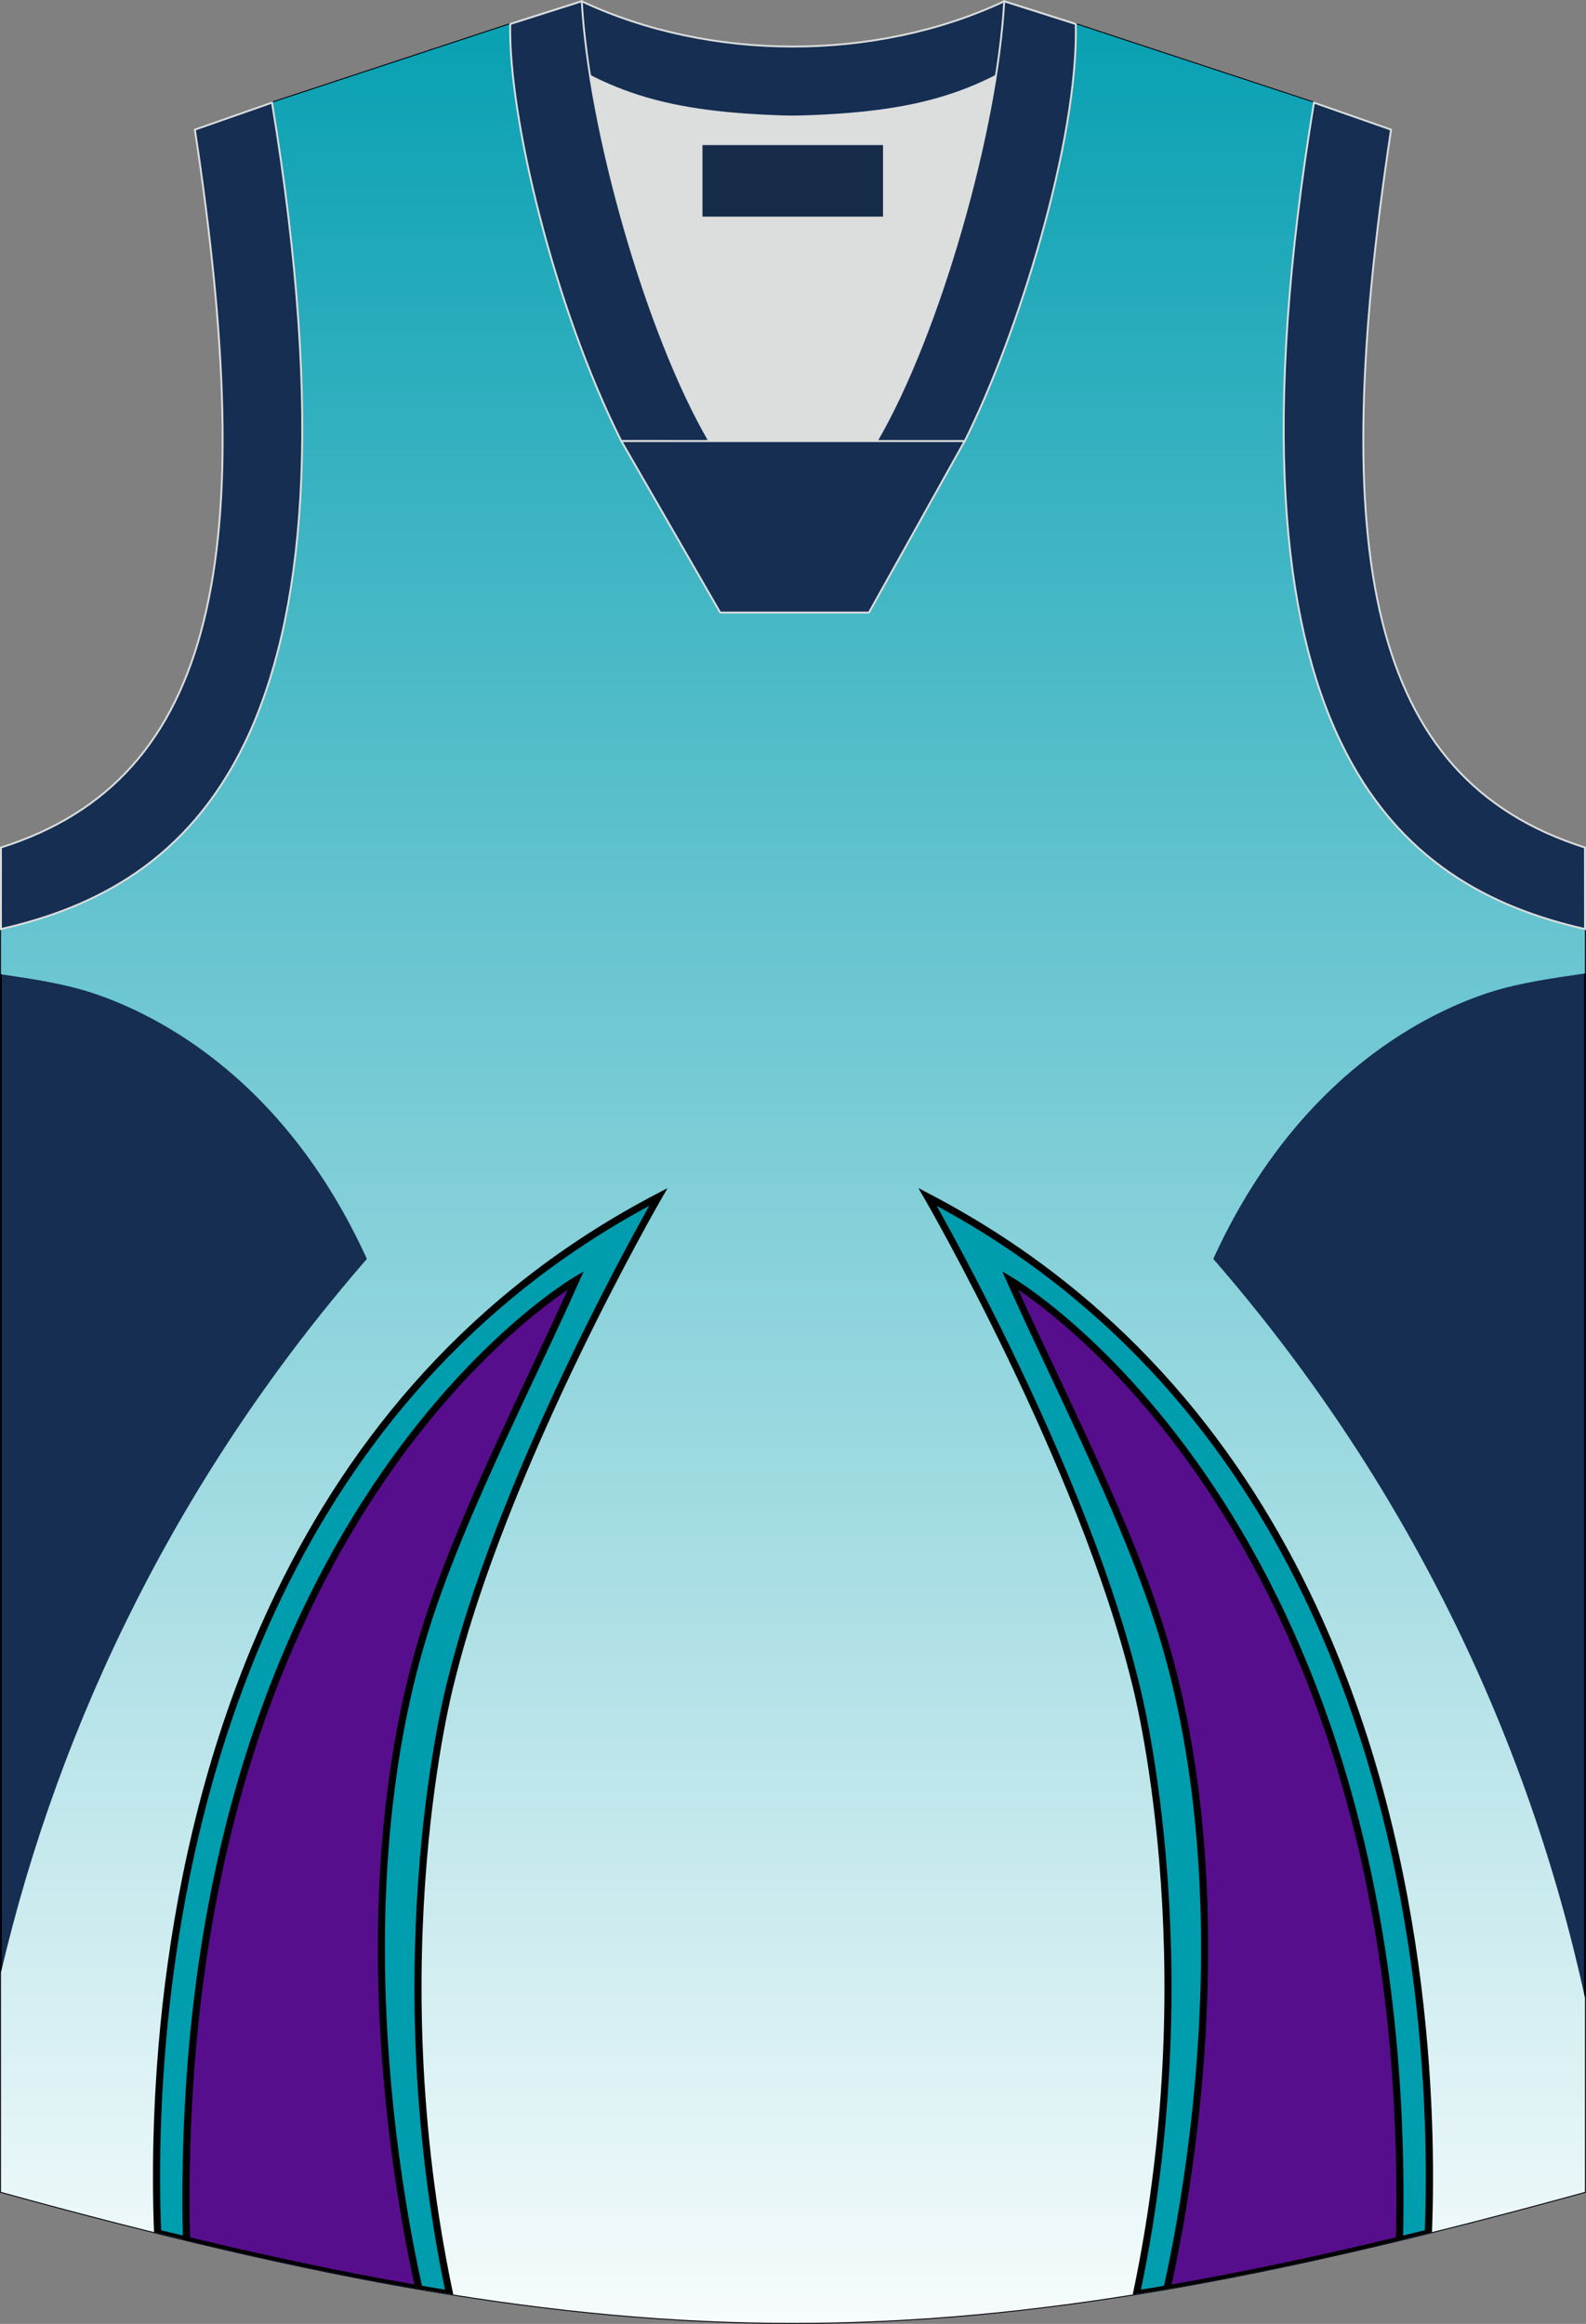
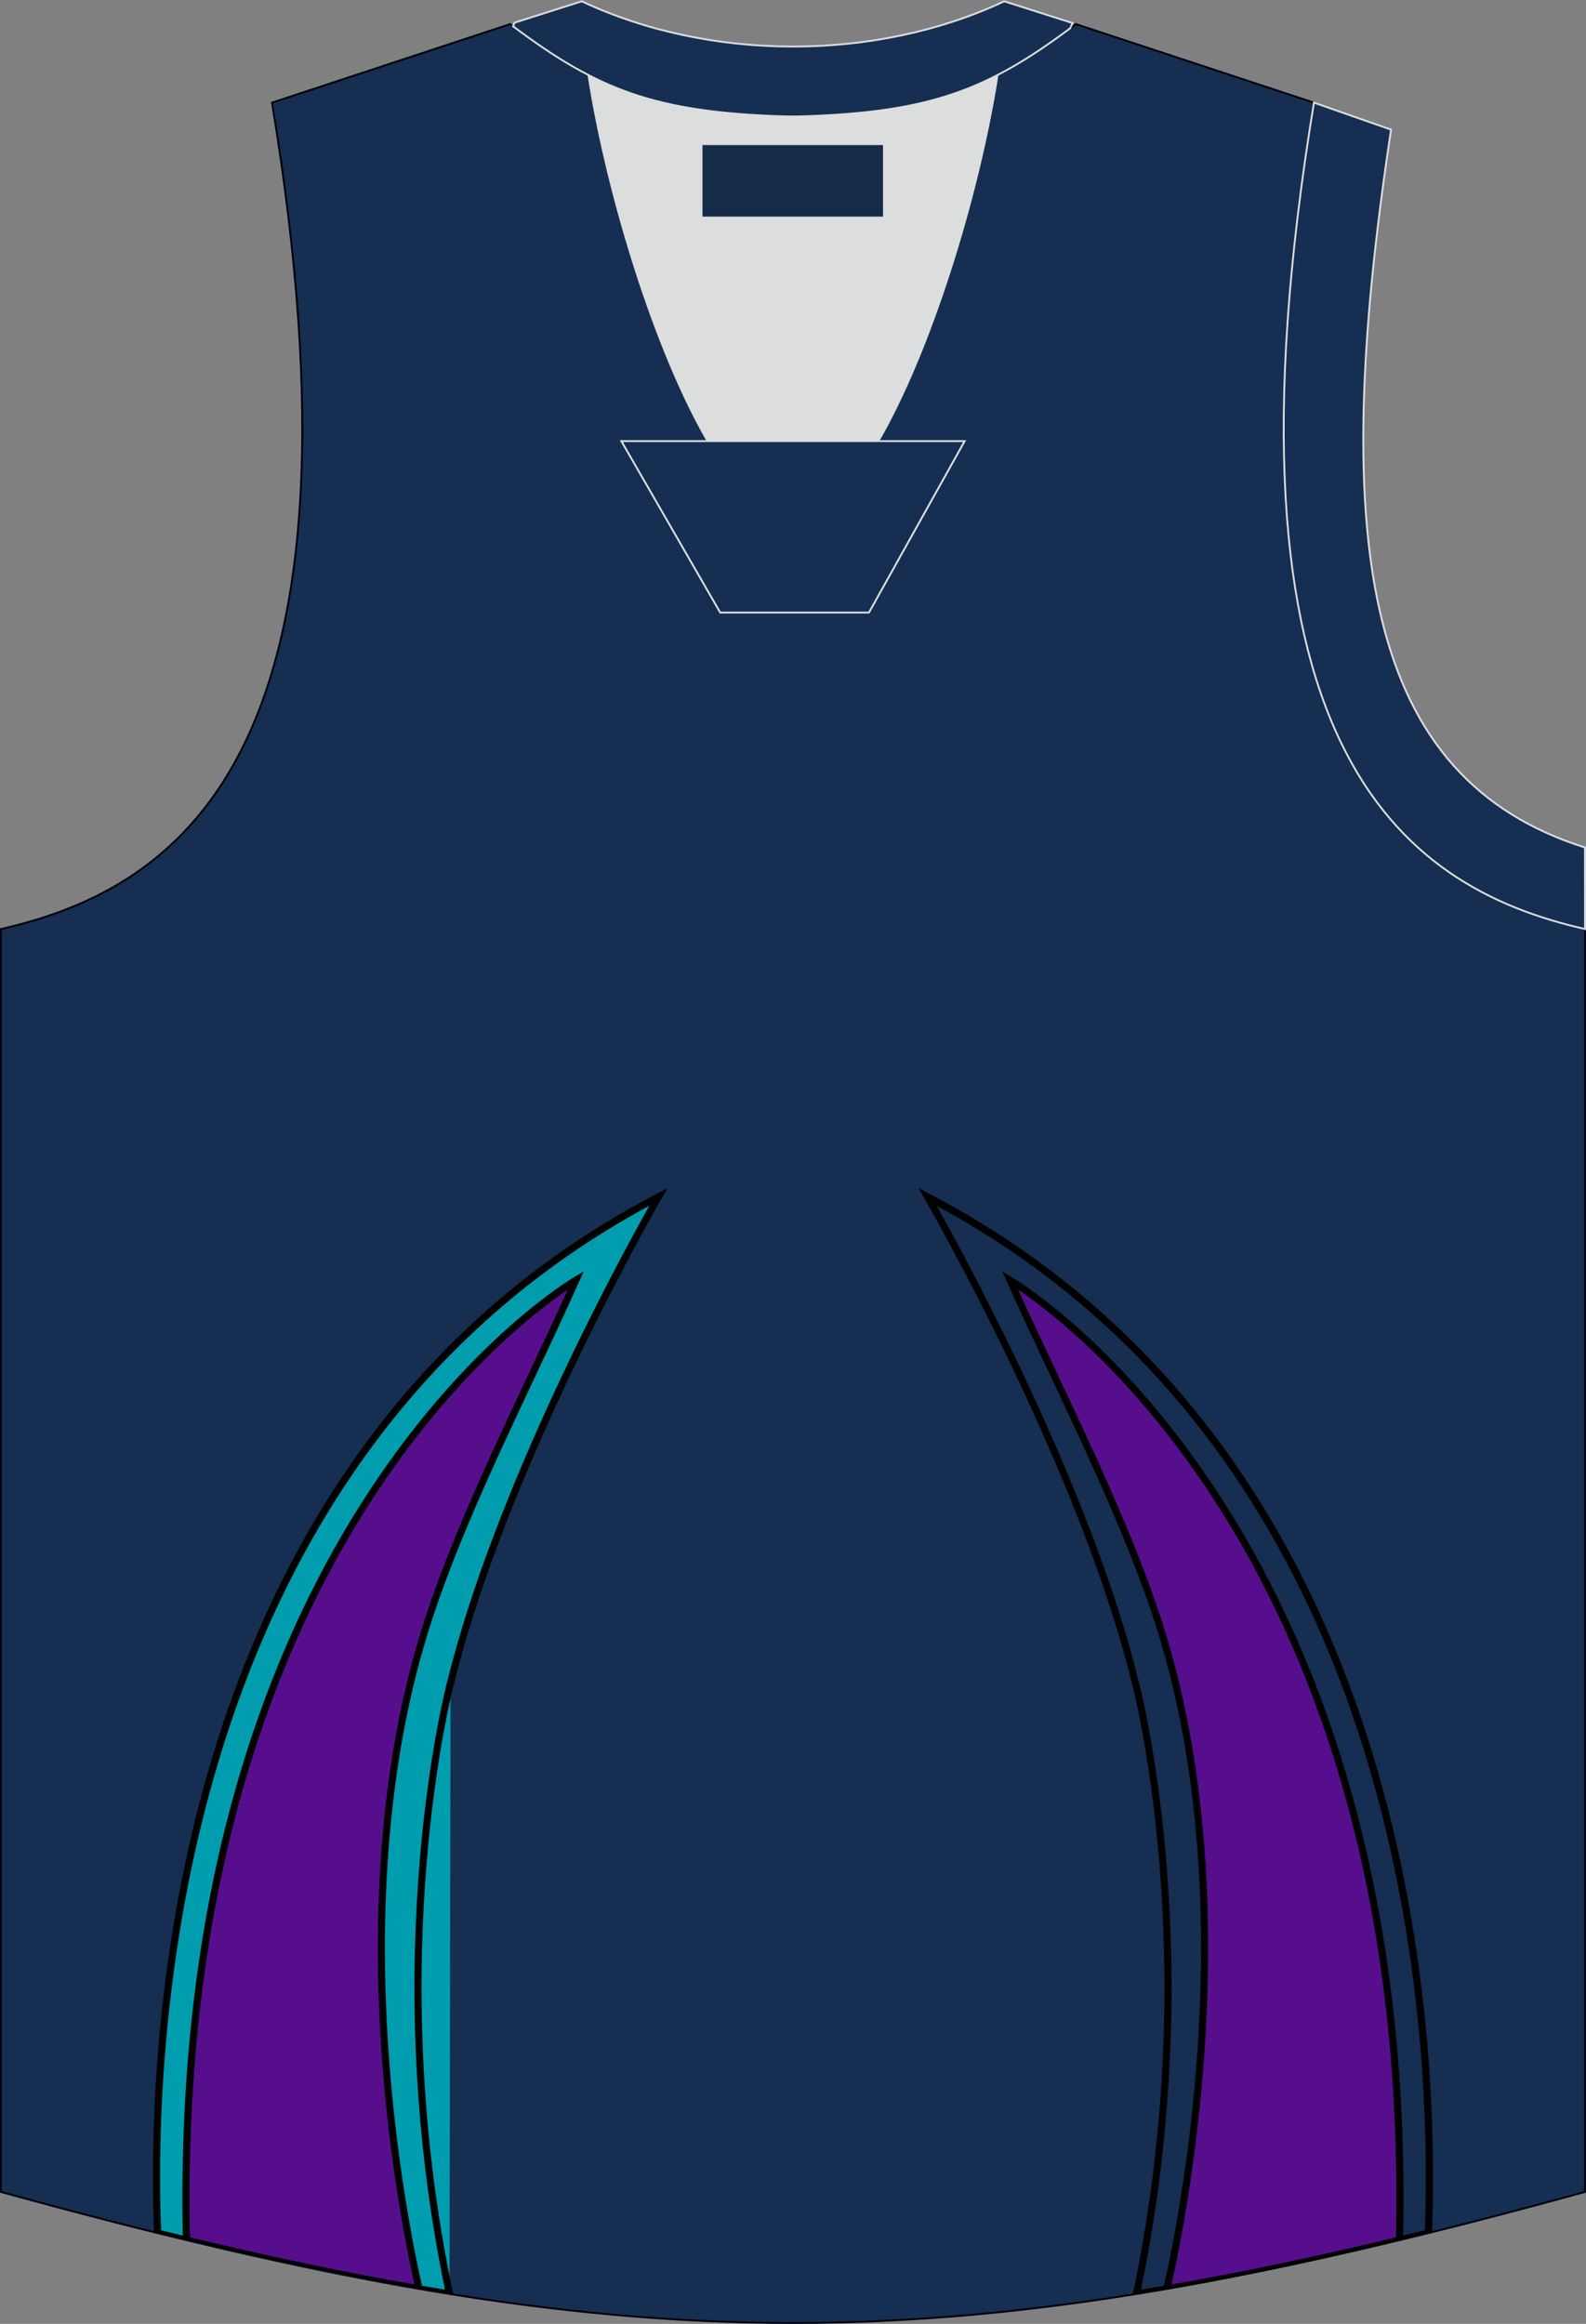
<svg xmlns="http://www.w3.org/2000/svg" version="1.1" id="图层_1" x="0px" y="0px" width="376.54px" height="551.53px" viewBox="0 0 376.54 551.53" enable-background="new 0 0 376.54 551.53" xml:space="preserve">
  <rect x="0" y="0" width="376.54" height="551.53" fill="#808080" stroke="none" />
  <g>
    <path fill="#152E51" stroke="#000009" stroke-width="0.446" stroke-miterlimit="10" d="M188.16,27.67   c-32.6-0.77-44.14-4.9-67.03-21.96L64.58,24.36c25.13,152.6-20.36,186.15-64.36,196.13v299.72c75.21,20.73,131.63,31.1,188.04,31.1   s112.83-10.37,188.04-31.1V220.49c-43.99-9.98-89.48-43.53-64.36-196.13L255.4,5.71C232.51,22.77,220.75,26.9,188.16,27.67z" />
    <linearGradient id="SVGID_1_" gradientUnits="userSpaceOnUse" x1="188.263" y1="414.862" x2="188.263" y2="-169.749" gradientTransform="matrix(1 0 0 1 0 155.927)">
      <stop offset="0" style="stop-color:#FFFFFF" />
      <stop offset="1" style="stop-color:#009DB0" />
    </linearGradient>
-     <path fill="url(#SVGID_1_)" d="M188.16,27.67c-32.6-0.77-44.14-4.9-67.03-21.96L64.58,24.36c25.13,152.6-20.36,186.15-64.36,196.13   v10.74c7.1,1.03,14.53,2.16,20.84,4.15c14.03,4.43,45.8,19,66.04,63.4l0,0C42.72,349.8,14.24,408.28,0.22,468.13v52.08   c75.21,20.73,131.63,31.1,188.04,31.1s112.83-10.37,188.04-31.1v-46.05c-13.5-61.95-42.38-122.65-88.25-175.38l0,0   c20.25-44.4,52.01-58.97,66.04-63.4c6.71-2.12,14.7-3.26,22.2-4.35v-10.55c-43.99-9.98-89.48-43.53-64.36-196.13L255.4,5.71   C232.51,22.77,220.75,26.9,188.16,27.67z" />
-     <path fill="#009DAF" d="M269.81,544.43c21.68-3.49,44.49-8.3,69.29-14.45v-0.11c1.76-43.94-2.2-184.91-118.89-245.81   c0,0,36.59,63.2,49.34,115.32C269.56,399.38,286.77,464.09,269.81,544.43z" />
-     <path fill="#009DAF" d="M106.72,544.43c-21.68-3.49-44.49-8.3-69.29-14.45v-0.11c-1.76-43.94,2.2-184.91,118.89-245.81   c0,0-36.59,63.2-49.34,115.32C106.97,399.38,89.76,464.09,106.72,544.43z" />
+     <path fill="#009DAF" d="M106.72,544.43c-21.68-3.49-44.49-8.3-69.29-14.45v-0.11c-1.76-43.94,2.2-184.91,118.89-245.81   c0,0-36.59,63.2-49.34,115.32z" />
    <g>
      <path d="M270.88,543.4c10.44-1.7,21.15-3.71,32.22-6.03c11.3-2.36,22.99-5.05,35.17-8.06c1.06-27.48-0.22-91.47-28.81-150.58    c-17.25-35.66-44.45-69.55-87.09-92.56c6.88,12.25,36.71,66.87,47.99,113C270.49,399.6,287.43,463.58,270.88,543.4L270.88,543.4z     M268.92,544.57l0.07-0.31c16.92-80.15-0.19-144.48-0.24-144.67v-0.01c-12.72-52-49.15-114.91-49.25-115.09l-1.45-2.51l2.57,1.34    c44.49,23.22,72.66,58.02,90.39,94.68c28.89,59.73,30.04,124.37,28.96,151.77C314.48,536.1,291.11,541.04,268.92,544.57    L268.92,544.57z M270.38,399.17L270.38,399.17L270.38,399.17z" />
    </g>
    <path fill="#570E8C" d="M277.34,543.1c17.48-3.01,35.74-6.87,55.22-11.57c3.86-171.69-92.45-227.82-92.45-227.82   c11.7,26.16,27.87,56.99,36.1,83.96C295.79,451.8,281.52,524.68,277.34,543.1z" />
    <path fill="#DCDDDD" stroke="#DCDDDD" stroke-width="1.116" stroke-miterlimit="10" d="M168.4,104.69   c-12.3-21.1-23.71-57.55-28.32-86.69c12.39,6.31,25.28,8.95,45.95,9.61c1.82,0.06,2.86,0.05,4.71-0.01   c20.53-0.66,33.36-3.32,45.71-9.6c-4.6,29.14-16.03,65.6-28.32,86.69H168.4z" />
    <path fill="#152E52" stroke="#DCDDDD" stroke-width="0.446" stroke-miterlimit="10" d="M238.42,0.31l16.21,5.16l-0.55,1.24   c-19.7,14.69-33.26,19.92-63.35,20.9c-1.84,0.06-2.88,0.06-4.7,0.01c-30.58-0.97-44.13-6.3-64.24-21.4l0.39-0.84l15.93-5.07   C168.61,14.63,207.92,14.63,238.42,0.31z" />
-     <path fill="#152E52" stroke="#DCDDDD" stroke-width="0.446" stroke-miterlimit="10" d="M64.58,24.36   c25.13,152.6-20.36,186.15-64.36,196.13l0.01-19.35c51.68-16.34,61.3-69.92,46.04-170.37L64.58,24.36z" />
-     <path fill="#152E52" stroke="#DCDDDD" stroke-width="0.446" stroke-miterlimit="10" d="M168.41,104.69   C153.45,79.02,139.78,30.61,138.12,0.3l-16.99,5.4c-0.46,21.76,10.38,67.1,26.37,98.98L168.41,104.69L168.41,104.69L168.41,104.69z    M255.41,5.71l-16.99-5.4c-1.67,30.31-15.33,78.72-30.29,104.39h20.83h0.08C241.53,79.71,256.01,33.83,255.41,5.71z" />
    <polygon fill="#152E52" stroke="#DCDDDD" stroke-width="0.446" stroke-miterlimit="10" points="147.52,104.69 229.02,104.69    206.3,145.38 170.99,145.38  " />
    <path fill="#152E52" stroke="#DCDDDD" stroke-width="0.446" stroke-miterlimit="10" d="M311.95,24.36   c-25.13,152.6,20.37,186.15,64.36,196.13l-0.02-19.35C324.61,184.8,315,131.23,330.26,30.77L311.95,24.36z" />
    <g>
      <path d="M105.65,543.4c-10.44-1.7-21.15-3.71-32.23-6.03c-11.3-2.36-22.99-5.05-35.17-8.06c-1.06-27.48,0.22-91.47,28.81-150.58    c17.25-35.66,44.45-69.55,87.09-92.56c-6.88,12.25-36.7,66.87-47.99,113C106.04,399.6,89.1,463.58,105.65,543.4L105.65,543.4z     M107.62,544.57l-0.07-0.31c-16.92-80.15,0.19-144.48,0.24-144.67v-0.01c12.72-52,49.15-114.91,49.25-115.09l1.45-2.51l-2.57,1.34    c-44.49,23.22-72.66,58.02-90.39,94.68c-28.89,59.73-30.04,124.37-28.96,151.77C62.05,536.1,85.43,541.04,107.62,544.57    L107.62,544.57z M106.15,399.17L106.15,399.17L106.15,399.17z" />
    </g>
    <path fill="#570E8C" d="M99.49,543.23c-17.48-3.02-35.74-6.87-55.22-11.57c-3.86-171.69,92.45-227.82,92.45-227.82   c-11.7,26.16-27.87,56.99-36.1,83.96C81.03,451.92,95.3,524.8,99.49,543.23z" />
    <path d="M278.14,542.18c8.35-1.46,16.87-3.1,25.59-4.93c8.98-1.89,18.2-3.97,27.69-6.26c3.26-154.88-74.96-214.98-89.68-224.9   c2.83,6.26,5.92,12.82,9.08,19.52c9.64,20.48,19.87,42.22,25.9,61.95c7.33,23.99,9.94,49.2,10.1,72.33   C287.09,497.48,280.93,529.61,278.14,542.18L278.14,542.18z M276.14,543.38l0.08-0.34c2.62-11.53,9.2-44.43,8.92-83.14   c-0.17-22.99-2.76-48.03-10.03-71.85c-5.98-19.59-16.19-41.28-25.81-61.72c-3.57-7.58-7.06-14.99-10.25-22.14l-1.1-2.45l2.3,1.38   c0.28,0.17,96.65,56.33,92.86,228.34C312.97,536.33,294.14,540.3,276.14,543.38z" />
    <path d="M98.39,542.18c-8.35-1.46-16.87-3.1-25.59-4.93c-8.98-1.89-18.2-3.97-27.69-6.26c-3.26-154.88,74.96-214.98,89.68-224.9   c-2.83,6.26-5.92,12.82-9.07,19.52c-9.64,20.48-19.87,42.22-25.9,61.95c-7.33,23.99-9.94,49.2-10.1,72.33   C89.44,497.48,95.6,529.61,98.39,542.18L98.39,542.18z M100.39,543.38l-0.08-0.34c-2.62-11.53-9.2-44.43-8.92-83.14   c0.17-22.99,2.75-48.03,10.03-71.85c5.98-19.59,16.19-41.28,25.81-61.72c3.57-7.58,7.06-14.99,10.25-22.14l1.1-2.45l-2.3,1.38   c-0.28,0.17-96.65,56.33-92.86,228.34C63.56,536.33,82.39,540.3,100.39,543.38z" />
    <rect x="166.78" y="34.43" fill="#162B48" width="42.86" height="16.98" />
  </g>
</svg>